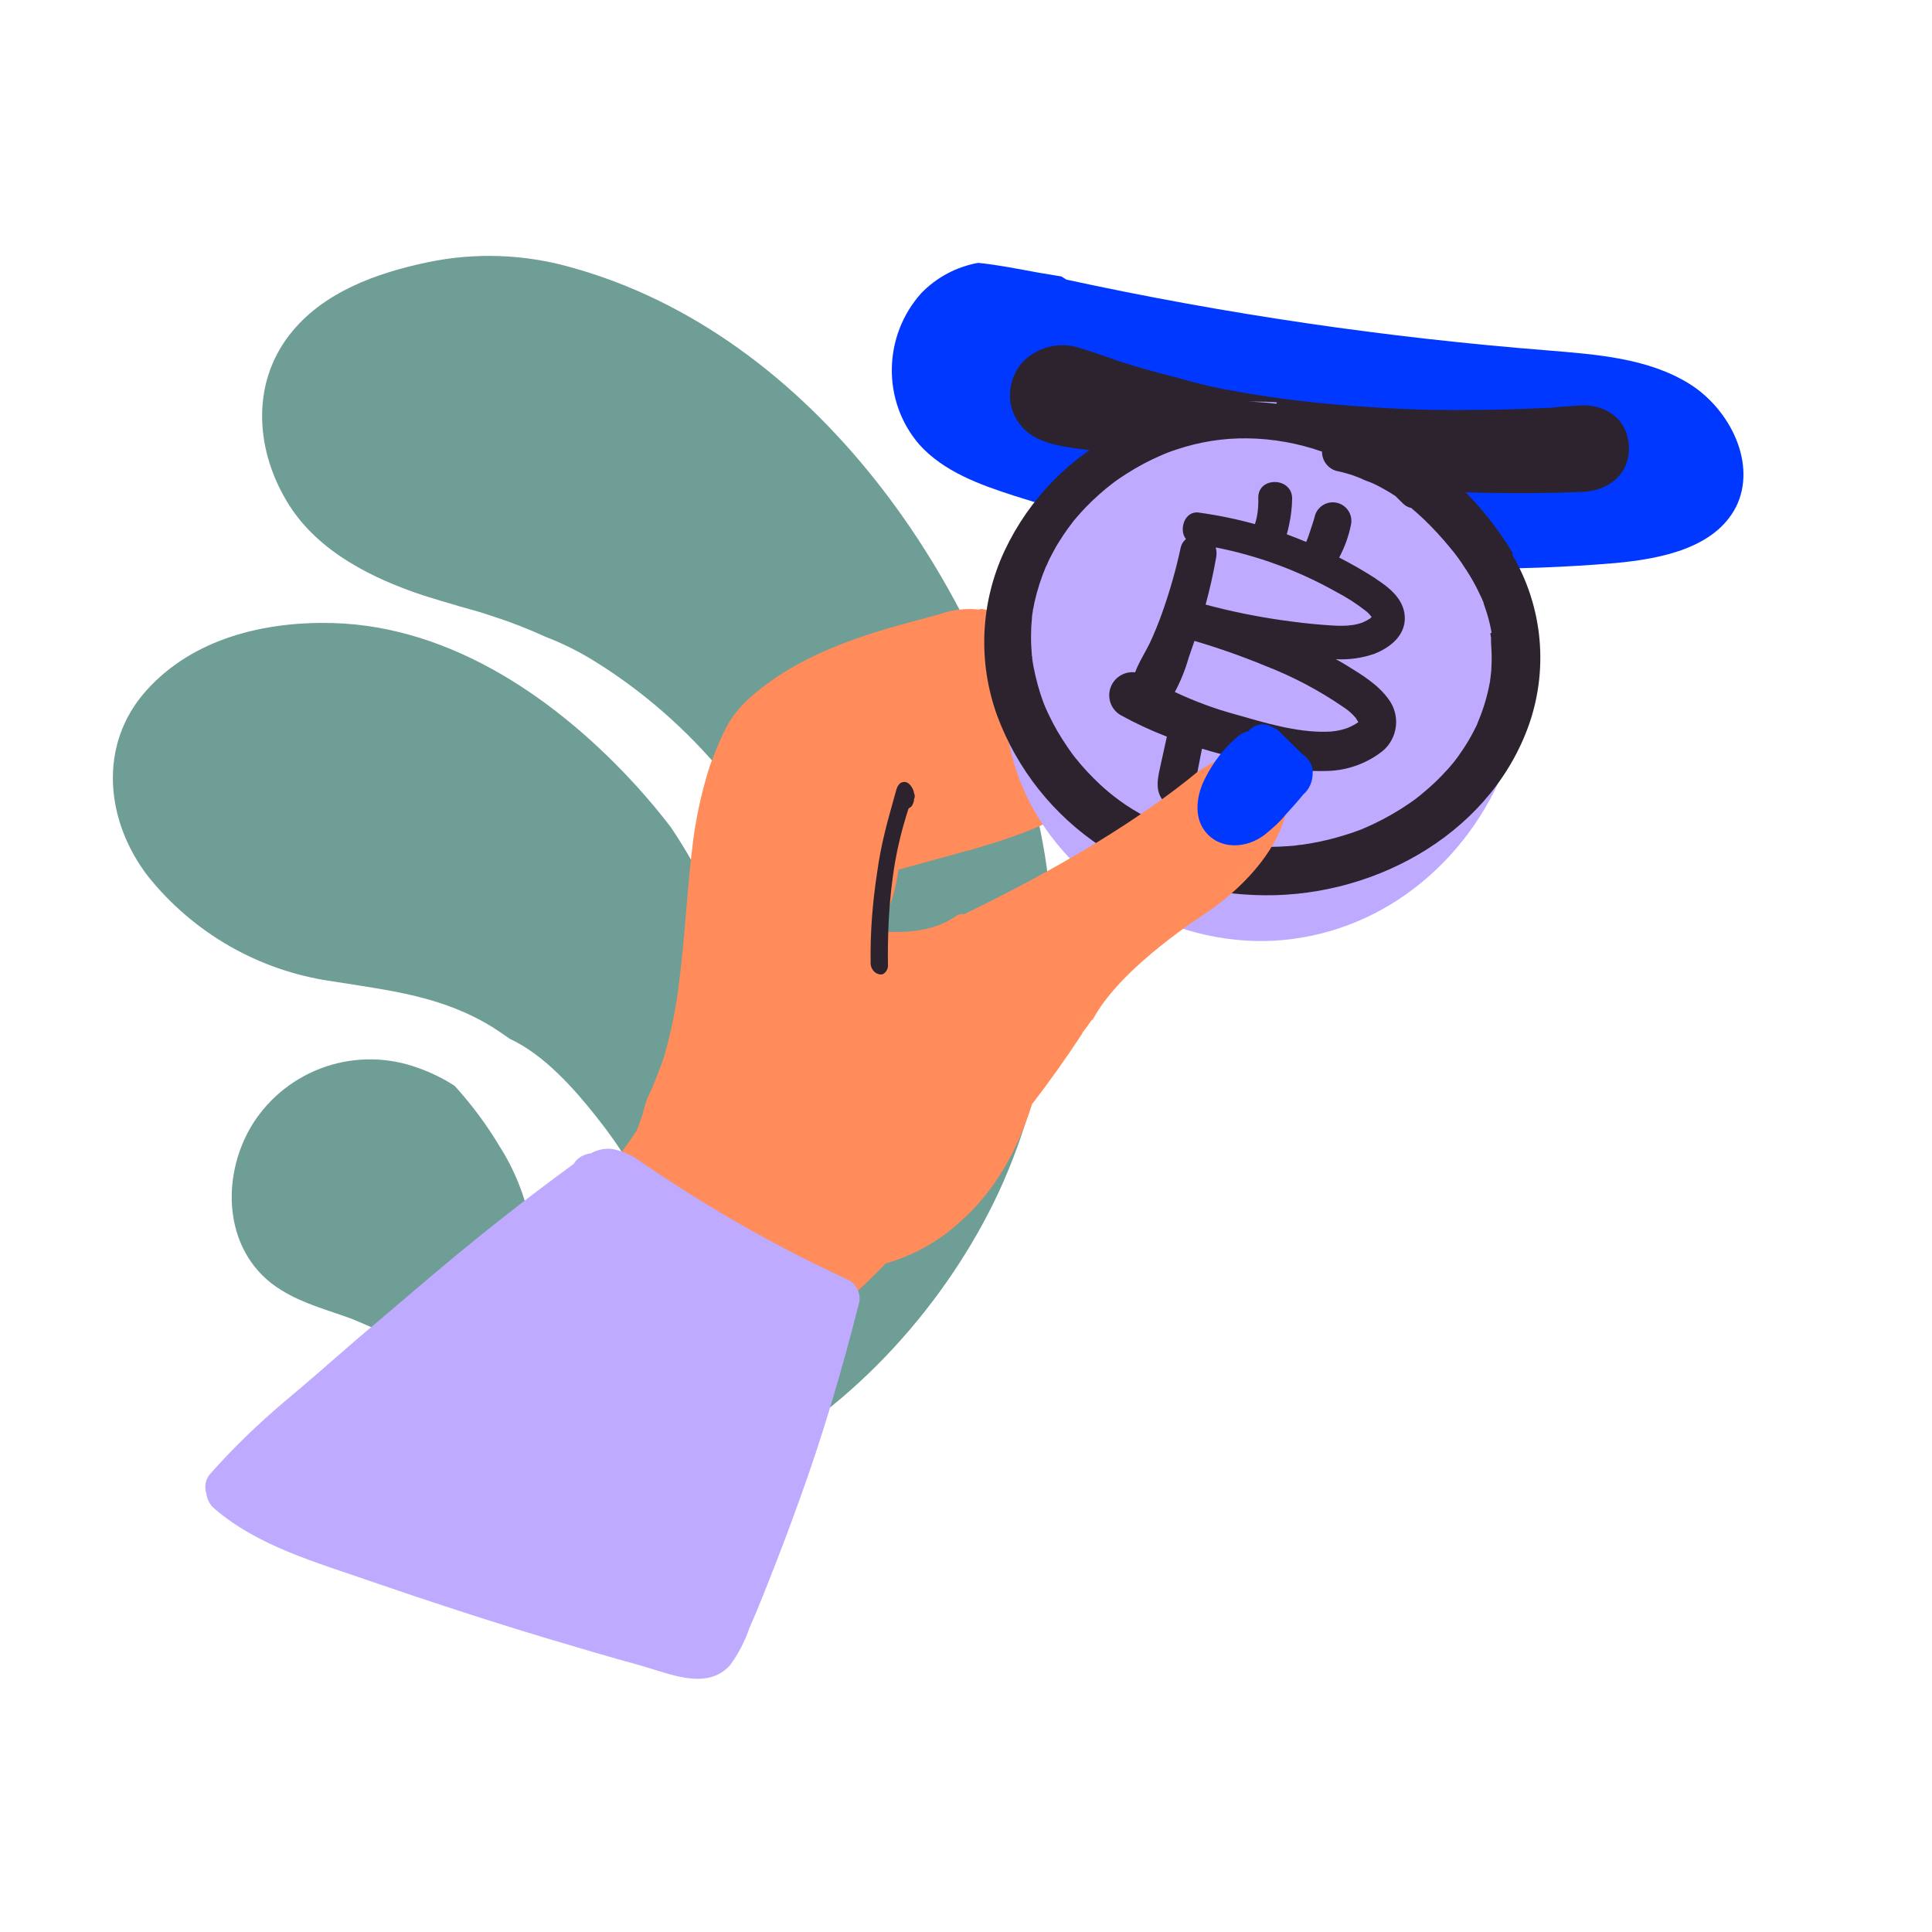
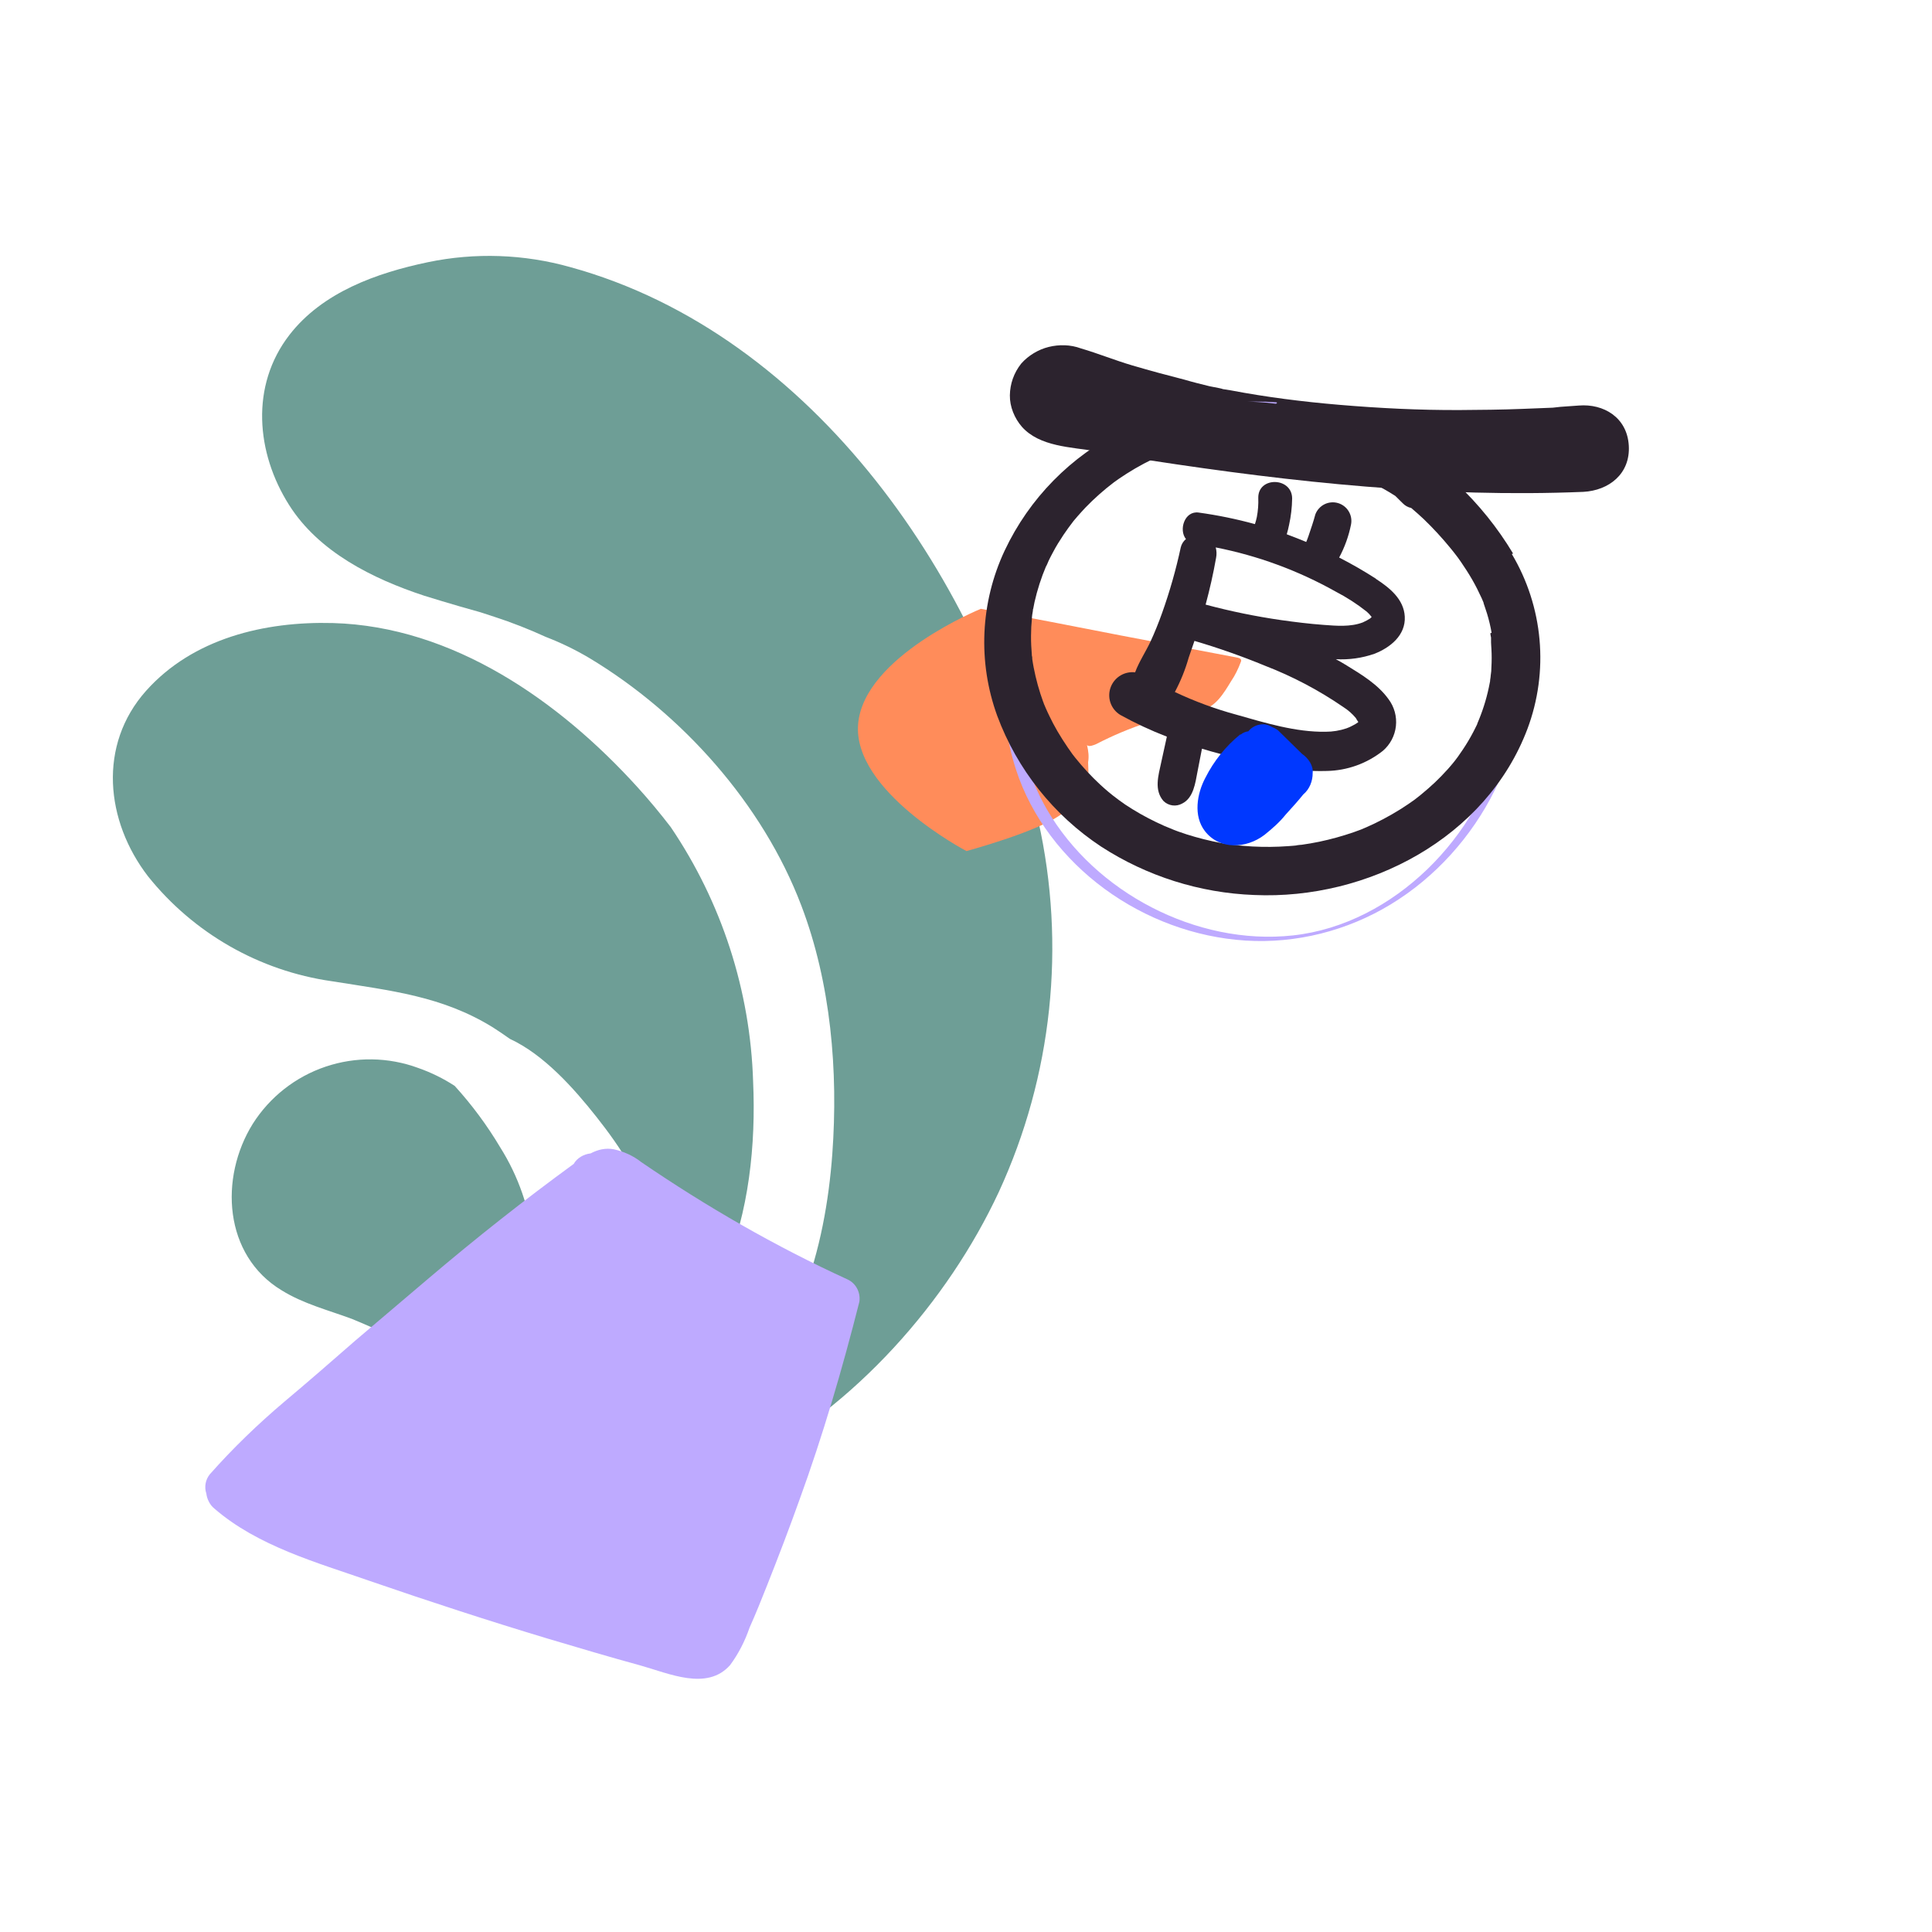
<svg xmlns="http://www.w3.org/2000/svg" width="320" height="320" viewBox="0 0 320 320" fill="none">
  <g clip-path="url(#clip0_2323_11842)">
    <path d="M94.201 245.809C95.749 246.785 97.472 247.449 99.273 247.766C102.099 249.374 105.358 250.055 108.588 249.711C110.287 249.532 111.946 249.087 113.505 248.392L114.34 247.916C114.564 247.841 114.782 247.751 114.992 247.646C115.476 247.446 115.953 247.214 116.416 246.968C118.849 245.674 121.153 244.152 123.298 242.422C141.56 233.011 156.928 215.678 165.438 197.42C174.296 178.202 176.589 156.591 171.965 135.91C162.943 96.699 134.943 55.367 94.445 44.24C86.77 42.082 78.692 41.802 70.896 43.424C62.411 45.196 53.414 48.389 47.928 55.486C41.437 63.89 42.417 75.011 47.879 83.637C52.804 91.434 61.733 95.859 70.242 98.663C72.214 99.27 74.186 99.877 76.189 100.45L79.151 101.289L79.591 101.415L81.906 102.171C84.797 103.113 87.632 104.222 90.396 105.491C92.903 106.455 95.324 107.629 97.632 109.002C112.956 118.21 126.325 133.163 132.711 149.957C137.636 162.866 138.853 177.431 137.857 191.122C136.715 206.772 131.994 224.036 119.055 234.042C118.661 234.339 118.205 234.543 117.721 234.64C116.987 234.779 116.228 234.659 115.572 234.301C114.916 233.942 114.404 233.368 114.123 232.675C111.502 224.721 116.848 217.465 119.88 210.483C124.064 200.861 125.205 189.534 124.739 179.131C124.275 164.086 119.544 149.472 111.097 136.994C109.335 134.696 107.503 132.496 105.602 130.397C92.681 116.139 75.027 103.744 55.137 103.196C43.848 102.894 31.959 105.723 24.198 114.417C16.183 123.404 17.474 135.993 24.514 145.143C32.074 154.584 42.943 160.796 54.906 162.514C64.865 164.105 73.228 164.989 81.602 170.144C82.57 170.761 83.511 171.404 84.448 172.068C90.103 174.683 95.051 180.262 98.769 184.963C102.69 189.907 106.939 196.245 108.233 202.515C109.41 209.942 108.891 217.536 106.716 224.727C105.816 227.812 104.433 231.137 101.601 232.878C100.168 233.791 98.447 234.144 96.766 233.869C95.086 233.593 93.564 232.709 92.492 231.385C90.452 228.576 90.235 224.146 89.805 220.824C89.183 215.83 88.827 210.798 88.316 205.782C87.726 200.205 85.865 194.833 82.877 190.081C80.706 186.426 78.17 182.999 75.307 179.854C73.421 178.627 71.394 177.631 69.271 176.889C64.327 175.066 58.911 174.99 53.926 176.673C48.94 178.356 44.686 181.696 41.869 186.138C36.305 195.069 37.035 207.924 46.664 213.728C50.255 215.954 54.344 216.988 58.3 218.456C62.196 220.046 65.993 221.871 69.668 223.921C74.593 226.54 80.395 230.058 83.457 235.074C84.713 236.526 85.944 238.004 87.175 239.495C89.4 241.615 91.55 243.842 93.857 245.862L94.123 245.811" fill="#6E9E96" />
    <path d="M162.459 100.84C170.165 102.21 177.757 103.723 185.477 105.221L205.035 108.94C205.435 109.026 205.721 109.256 205.506 109.67C205.104 110.756 204.573 111.857 203.899 112.842C202.795 114.657 201.261 117.3 198.944 117.554C192.922 118.475 187.013 120.425 181.589 123.235C181.217 123.406 180.344 123.762 180.044 123.404C180.286 124.42 180.385 125.321 180.226 126.25L180.281 127.938C179.089 131.325 178.59 130.338 177.112 133.496C175.62 136.525 163.116 140.111 160.083 140.964C160.083 140.964 141.149 131.054 142.138 119.873C143.127 108.691 162.459 100.84 162.459 100.84Z" fill="#FF8C5A" />
-     <path d="M279.732 63.522C272.907 59.319 264.472 58.712 256.503 58.053C229.632 55.93 202.92 52.022 176.598 46.303C176.339 46.095 176.094 46.004 175.835 45.797C174.516 45.588 173.313 45.366 171.993 45.157C168.747 44.57 165.371 43.879 162.033 43.538C158.448 44.167 155.107 45.947 152.567 48.583C146.269 55.638 146.033 66.39 152.246 73.606C156.276 78.115 162.289 80.284 168.031 82.13C200.156 92.399 234.036 96.111 267.668 93.25C275.251 92.536 284.014 90.751 287.517 84.002C291.099 76.891 286.558 67.724 279.732 63.522Z" fill="#0038FF" />
    <path d="M269.78 73.806C270.058 78.49 266.47 81.241 262.252 81.468C238.197 82.454 214.225 79.896 190.488 76.251C187.487 75.754 184.603 75.246 181.602 74.749C177.398 74.031 172.209 74.011 169.251 70.681C168.037 69.282 167.238 67.366 167.266 65.477C167.295 63.588 167.919 61.752 169.163 60.201C170.317 58.896 171.974 57.889 173.696 57.465C175.417 57.04 177.306 57.069 179.026 57.705C181.949 58.564 184.665 59.68 187.587 60.539C190.51 61.397 193.304 62.151 196.214 62.893C197.676 63.322 199.008 63.648 200.34 63.973L202.267 64.351C201.31 64.221 202.384 64.339 202.513 64.442L203.832 64.651C209.731 65.773 215.707 66.532 221.775 67.046C228.437 67.612 235.074 67.945 241.79 67.916C245.205 67.896 248.738 67.862 252.141 67.725C253.784 67.662 255.544 67.587 257.187 67.525L257.653 67.474L258.468 67.385L261.509 67.169C265.598 66.839 269.503 69.122 269.78 73.806Z" fill="#2C232E" />
-     <path d="M210.544 66.978C194.826 65.714 178.78 74.877 171.877 89.054C169 94.961 167.634 101.525 167.213 108.079C166.802 114.377 167.244 120.777 169.123 126.807C175.236 146.438 197.826 159.125 217.878 154.584C237.931 150.044 252.775 129.303 251.101 108.819C249.426 88.335 231.798 70.44 211.396 67.954" fill="#BEAAFF" />
    <path d="M211.345 66.629C193.182 65.262 175.071 76.46 169.041 93.78C167.202 99.07 166.339 104.69 166.144 110.278C165.939 116.041 166.483 121.886 168.26 127.403C170.829 135.385 176.212 142.278 182.94 147.219C189.71 152.191 197.898 155.252 206.291 155.787C214.683 156.321 223.117 154.174 230.308 149.818C245.112 140.85 254.429 122.985 251.738 105.665C249.046 88.407 235.291 73.655 218.618 68.909C216.512 68.313 214.375 67.882 212.208 67.605C211.787 67.553 211.232 67.666 210.852 67.872C210.739 67.933 210.153 68.252 210.595 68.313C227.206 70.409 241.886 82.521 247.68 98.146C253.618 114.161 248.553 132.231 236.421 143.963C230.36 149.818 222.604 154.009 214.16 154.934C206.126 155.817 197.887 153.979 190.737 150.28C183.618 146.603 177.434 141.014 173.397 134.06C168.373 125.389 167.377 115.065 168.394 105.255C169.411 95.475 172.883 86.034 179.879 78.956C186.032 72.731 194.261 68.437 203.003 67.461C205.232 67.214 207.492 67.173 209.732 67.337C210.174 67.368 210.698 67.286 211.088 67.07C211.191 67.009 211.797 66.659 211.345 66.629Z" fill="#BEAAFF" />
    <path d="M246.851 104.879C246.851 105.126 246.934 105.372 246.964 105.608C246.964 105.66 246.964 105.855 246.964 105.999C246.964 106.143 246.964 106.338 246.964 106.389C246.964 106.749 247.016 107.119 247.026 107.488C247.082 108.474 247.082 109.462 247.026 110.447C247.026 110.94 246.985 111.433 246.903 111.926C246.903 112.173 246.831 112.419 246.81 112.656C246.808 112.7 246.808 112.745 246.81 112.789L246.749 113.108C246.362 115.183 245.767 117.213 244.971 119.169C244.879 119.405 244.787 119.631 244.684 119.857C244.687 119.877 244.687 119.898 244.684 119.919C244.458 120.36 244.252 120.823 244.016 121.254C243.496 122.246 242.923 123.21 242.3 124.141C242.023 124.552 241.746 124.963 241.458 125.363L241.006 125.959L240.739 126.298L240.482 126.606L239.876 127.315C239.506 127.726 239.126 128.137 238.736 128.537C238.037 129.257 237.318 129.945 236.568 130.592C236.147 130.962 235.716 131.321 235.284 131.681L234.699 132.143L234.175 132.544L233.877 132.749L233.26 133.181L232.007 134.003C231.052 134.598 230.076 135.163 229.079 135.687C228.083 136.211 227.241 136.612 226.306 137.023L225.412 137.403L224.231 137.834C222.361 138.48 220.454 139.009 218.519 139.416C217.553 139.612 216.588 139.786 215.601 139.92C215.345 139.92 214.05 140.094 214.954 140.012C214.43 140.064 213.927 140.115 213.382 140.146C211.413 140.29 209.437 140.31 207.465 140.207C206.479 140.153 205.493 140.07 204.507 139.961L203.202 139.786L203.12 139.786L202.267 139.632C200.329 139.272 198.414 138.791 196.535 138.194C195.6 137.896 194.665 137.567 193.751 137.167L192.868 136.807C192.416 136.612 191.964 136.396 191.512 136.18C189.734 135.328 188.018 134.353 186.375 133.263C185.656 132.78 184.947 132.236 184.321 131.753L183.55 131.126C183.088 130.736 182.646 130.345 182.204 129.935C180.728 128.561 179.355 127.081 178.095 125.507C177.951 125.322 177.797 125.137 177.653 124.942L177.499 124.726C177.284 124.418 177.058 124.11 176.852 123.802C176.246 122.918 175.671 122.014 175.137 121.1C174.602 120.186 174.222 119.436 173.811 118.593C173.606 118.162 173.401 117.741 173.216 117.309L172.938 116.652L172.877 116.518C172.877 116.518 172.877 116.405 172.805 116.313C172.121 114.444 171.589 112.524 171.212 110.57C171.12 110.108 171.048 109.646 170.976 109.183C170.976 108.988 170.976 108.783 170.904 108.588C170.904 108.588 170.904 108.516 170.904 108.464C170.822 107.437 170.76 106.41 170.771 105.3C170.781 104.191 170.822 103.42 170.914 102.486C170.914 102.044 171.007 101.602 171.079 101.16C171.079 101.068 171.079 100.893 171.13 100.852C171.202 100.482 171.264 100.112 171.346 99.743C171.807 97.7 172.45 95.702 173.267 93.774C173.267 93.897 173.668 92.921 173.709 92.829C173.924 92.377 174.161 91.935 174.397 91.494C174.931 90.466 175.517 89.542 176.143 88.597C176.678 87.806 177.232 87.035 177.818 86.285L178.054 86.008L178.537 85.443C178.948 84.981 179.359 84.518 179.79 84.066C181.255 82.549 182.835 81.148 184.516 79.875L184.721 79.731L185.327 79.3L186.57 78.478C187.515 77.872 188.491 77.307 189.478 76.783C190.464 76.259 191.255 75.889 192.169 75.489C193.042 75.095 193.937 74.752 194.85 74.461C198.647 73.176 202.635 72.548 206.643 72.602C210.844 72.665 215.007 73.407 218.971 74.8C218.961 75.526 219.193 76.235 219.63 76.815C220.067 77.396 220.684 77.814 221.385 78.005C222.351 78.198 223.302 78.459 224.231 78.786C224.457 78.858 224.672 78.95 224.888 79.033L225.371 79.228L225.884 79.464C226.254 79.618 226.614 79.762 226.994 79.895L227.179 79.967L227.651 80.183C228.124 80.409 228.597 80.656 229.059 80.912C229.747 81.293 230.425 81.704 231.113 82.145C231.524 82.536 231.925 82.936 232.315 83.337C232.699 83.742 233.197 84.022 233.743 84.138C234.442 84.724 235.109 85.33 235.798 85.967C237.379 87.489 238.868 89.105 240.256 90.805C240.431 91.011 240.605 91.227 240.77 91.442L241.232 92.038L241.509 92.408L241.982 93.076C242.639 94.031 243.266 95.007 243.841 96.003C244.417 97 244.941 98.058 245.413 99.085C245.516 99.342 245.629 99.589 245.732 99.835L245.732 99.917C245.917 100.503 246.132 101.068 246.307 101.653C246.623 102.691 246.874 103.748 247.057 104.817L246.851 104.879ZM250.611 91.678C248.046 87.405 244.904 83.505 241.273 80.091C237.831 76.703 233.758 74.023 229.285 72.201C228.038 71.737 226.729 71.46 225.402 71.379C221.634 69.371 217.581 67.954 213.382 67.178C204.046 65.533 194.428 66.975 185.985 71.287C177.383 75.515 170.474 82.543 166.394 91.216C164.401 95.47 163.267 100.075 163.057 104.767C162.847 109.46 163.566 114.148 165.172 118.563C168.468 127.428 174.497 135.015 182.389 140.228C189.964 145.135 198.724 147.903 207.743 148.241C226.583 149.073 246.194 138.769 252.995 120.72C254.759 116.007 255.442 110.958 254.994 105.946C254.546 100.933 252.978 96.086 250.406 91.761" fill="#2C232E" />
    <path d="M227.025 102.382C226.609 102.653 226.173 102.89 225.72 103.091C223.666 103.872 221.344 103.656 219.238 103.502C216.885 103.328 214.543 103.04 212.211 102.711C207.99 102.103 203.809 101.245 199.689 100.143C200.377 97.585 200.963 95.007 201.425 92.377C201.534 91.811 201.513 91.228 201.363 90.671C208.331 92.041 215.038 94.51 221.231 97.986C223.045 98.925 224.765 100.036 226.367 101.304C226.649 101.546 226.904 101.818 227.128 102.115L227.199 102.218C227.107 102.218 226.943 102.434 227.025 102.382ZM224.6 118.953C224.549 118.953 224.837 119.353 224.857 119.405C224.878 119.456 224.95 119.528 224.96 119.518C224.97 119.507 224.96 119.589 224.96 119.631C224.878 119.466 224.96 119.487 224.96 119.631C224.67 119.835 224.364 120.017 224.046 120.175C223.717 120.358 223.373 120.513 223.018 120.637C221.91 121.011 220.747 121.202 219.577 121.202C214.636 121.285 209.561 119.733 204.794 118.377C201.29 117.427 197.876 116.169 194.593 114.617C195.558 112.807 196.326 110.9 196.884 108.926C197.213 108.002 197.531 107.077 197.84 106.153C201.799 107.316 205.695 108.687 209.51 110.262C214.083 112.025 218.434 114.318 222.474 117.093C223.276 117.602 223.994 118.232 224.6 118.963L224.6 118.953ZM227.888 95.849C225.926 94.585 223.892 93.414 221.806 92.346C222.723 90.637 223.385 88.802 223.768 86.901C223.924 86.141 223.787 85.35 223.385 84.686C222.983 84.022 222.345 83.534 221.599 83.32C220.853 83.106 220.054 83.182 219.361 83.531C218.668 83.881 218.132 84.479 217.861 85.206C217.543 86.408 217.132 87.569 216.742 88.74C216.629 89.089 216.485 89.439 216.351 89.767C215.807 89.541 215.273 89.315 214.728 89.11L213.126 88.494C213.28 87.98 213.403 87.466 213.506 86.963C213.825 85.522 213.997 84.052 214.019 82.576C214.019 79.001 208.369 78.888 208.41 82.453C208.45 83.517 208.371 84.581 208.174 85.627C208.091 86.027 207.984 86.421 207.856 86.809C204.798 85.969 201.689 85.331 198.548 84.898C196.196 84.559 195.2 87.775 196.432 89.285C195.999 89.639 195.696 90.126 195.569 90.671C194.778 94.347 193.749 97.967 192.487 101.509C191.912 103.132 191.244 104.776 190.577 106.225C189.786 107.93 188.676 109.563 188.009 111.361C187.196 111.266 186.374 111.433 185.662 111.837C184.951 112.242 184.387 112.863 184.053 113.611C183.675 114.458 183.619 115.415 183.897 116.301C184.175 117.186 184.768 117.94 185.564 118.418C188.047 119.79 190.621 120.991 193.268 122.014C192.95 123.452 192.642 124.89 192.323 126.318C191.861 128.465 191.121 130.859 192.713 132.677C193.114 133.069 193.63 133.321 194.185 133.397C194.74 133.473 195.304 133.368 195.795 133.098C197.696 132.163 197.983 129.667 198.343 127.808L199.083 124.007C200.11 124.325 201.189 124.623 202.247 124.901C203.305 125.178 204.609 125.486 205.791 125.763C205.76 125.899 205.739 126.036 205.729 126.174C205.519 128.076 205.519 129.995 205.729 131.896C206.14 134.208 209.561 134.043 210.198 131.968C210.619 130.288 210.836 128.564 210.845 126.832C213.775 127.498 216.779 127.788 219.782 127.695C223.144 127.627 226.391 126.462 229.028 124.377C230.251 123.336 231.03 121.867 231.206 120.27C231.381 118.674 230.94 117.071 229.973 115.789C228.227 113.364 225.566 111.762 223.039 110.21C222.453 109.851 221.858 109.502 221.262 109.183C223.426 109.305 225.594 109.002 227.641 108.289C230.281 107.262 232.839 105.207 232.675 102.126C232.521 99.239 230.158 97.349 227.908 95.89" fill="#2C232E" />
-     <path d="M213.187 127.457C213.032 126.041 212.105 124.71 210.733 124.079C206.502 122.328 198.615 127.622 198.257 127.922C188.936 135.587 175.996 143.519 159.667 151.432C159.267 151.346 158.752 151.402 158.394 151.702C155.001 154.028 151.268 154.437 147.221 154.36C146.907 153.873 146.722 153.372 146.537 152.871C146.48 152.356 146.81 151.799 147.011 151.256C147.313 150.441 147.485 149.641 147.787 148.826C148.261 147.211 148.607 145.61 148.824 144.022L148.952 144.008L159.954 140.979L162.71 124.523L162.344 100.983C160.1 100.708 157.783 100.962 155.651 101.717C151.859 102.784 148.054 103.722 144.405 104.903C136.98 107.281 129.653 110.559 123.853 115.884C122.436 117.212 121.175 118.784 120.314 120.441C119.239 122.513 118.42 124.557 117.616 126.73C116.352 130.646 115.474 134.52 114.882 138.624C113.811 146.688 113.528 154.796 112.457 162.86C111.994 166.949 111.13 170.952 110.008 174.983C109.419 176.741 108.702 178.514 107.984 180.286C107.554 181.115 107.138 182.072 106.85 183.016C106.577 184.088 106.29 185.031 105.888 186.118C105.801 186.518 105.572 186.804 105.486 187.204C103.923 189.59 102.218 191.861 100.37 194.018C96.903 198.045 93.722 202.302 91.098 206.889C90.984 207.032 91.012 207.289 91.155 207.404C92.012 208.092 92.998 208.765 93.969 209.31C94.454 210.169 95.054 210.885 95.768 211.458C96.482 212.031 97.182 212.475 97.911 213.177C98.625 213.75 99.381 214.709 100.11 215.411C101.695 216.801 103.395 218.047 105.324 219.009C109.196 221.059 113.399 222.553 117.816 223.632C121.704 224.639 125.478 225.788 129.469 225.351C130.012 225.552 130.555 225.753 131.227 225.94C132.027 226.113 132.771 225.771 133.101 225.213L137 219.184L137.688 218.327C137.802 218.184 138.032 217.899 138.132 217.627C138.247 217.484 138.247 217.484 138.361 217.341C139.88 215.742 141.541 214.257 143.202 212.772C144.376 211.601 145.55 210.43 146.725 209.26C151.146 207.993 155.325 205.711 158.762 202.599C164.833 197.374 168.619 190.315 170.932 182.896C173.784 179.196 176.607 175.239 179.172 171.31C179.287 171.168 179.273 171.039 179.387 170.896L179.617 170.61C180.075 170.039 180.405 169.482 180.863 168.91L180.992 168.896C185.624 160.051 199.895 151.191 200.01 151.049C200.125 150.906 215.97 140.961 213.187 127.457Z" fill="#FF8C5A" />
    <path d="M140.372 211.91C128.439 206.444 117.036 199.877 106.193 192.467C104.907 191.436 103.264 190.704 101.663 190.358C100.333 190.113 99.06 190.383 97.829 191.039C96.671 191.166 95.569 191.808 95.024 192.78C86.82 198.76 78.788 205.112 71.042 211.693C66.99 215.133 62.937 218.574 58.885 222.014C54.962 225.441 51.038 228.867 47.101 232.165C42.69 235.905 38.566 239.874 34.741 244.202C34.053 245.059 33.794 246.26 34.179 247.39C34.278 248.291 34.776 249.279 35.491 249.852C42.689 256.098 52.495 258.801 61.3 261.874C71.048 265.235 80.911 268.453 90.746 271.413C95.863 272.937 100.98 274.46 106.084 275.855C110.787 277.163 117.103 280.119 120.928 275.791C122.289 273.948 123.365 271.876 124.155 269.575C125.202 267.246 126.121 264.93 127.04 262.615C128.877 257.984 130.7 253.225 132.395 248.479C136.3 237.76 139.52 226.724 142.34 215.602C142.557 214.015 141.744 212.541 140.372 211.91Z" fill="#BEAAFF" />
-     <path d="M151.384 131.338C151.345 130.988 151.19 130.652 151.048 130.431C150.906 130.211 150.764 129.991 150.506 129.784C150.248 129.576 150.002 129.485 149.652 129.524C149.303 129.562 149.083 129.704 148.875 129.962C148.668 130.221 148.577 130.467 148.486 130.712L147.979 132.536C147.562 134.114 147.042 135.821 146.639 137.515C146.066 139.817 145.61 142.107 145.283 144.5C144.525 149.416 144.13 154.409 144.2 159.352C144.16 160.064 144.482 160.853 145.232 161.243C145.478 161.334 145.724 161.425 145.956 161.399C146.073 161.386 146.306 161.361 146.41 161.232C146.85 160.948 147.135 160.327 147.072 159.745C147.014 154.918 147.202 150.183 147.856 145.397C148.367 141.451 149.252 137.7 150.487 133.911C150.707 133.769 150.927 133.627 151.031 133.498C151.226 133.123 151.42 132.748 151.382 132.399C151.577 132.024 151.538 131.674 151.384 131.338Z" fill="#2C232E" />
    <path d="M215.636 124.844L211.695 120.977C211.409 120.748 210.995 120.533 210.723 120.432C210.166 120.102 209.623 119.901 208.85 119.986C207.949 120.085 207.219 120.556 206.761 121.127C206.375 121.169 205.874 121.355 205.516 121.654L205.387 121.668C202.996 123.624 201.048 126.052 199.656 128.81C198.251 131.44 197.616 135.157 199.586 137.677C202.012 140.798 206.417 140.576 209.424 138.292C210.741 137.236 211.93 136.193 212.961 134.908C214.007 133.751 214.938 132.737 215.855 131.594C216.929 130.695 217.431 129.337 217.419 128.036C217.549 126.849 216.765 125.632 215.636 124.844Z" fill="#0038FF" />
  </g>
  <defs>
    <clipPath id="clip0_2323_11842">
      <rect width="320" height="320" fill="white" />
    </clipPath>
  </defs>
</svg>